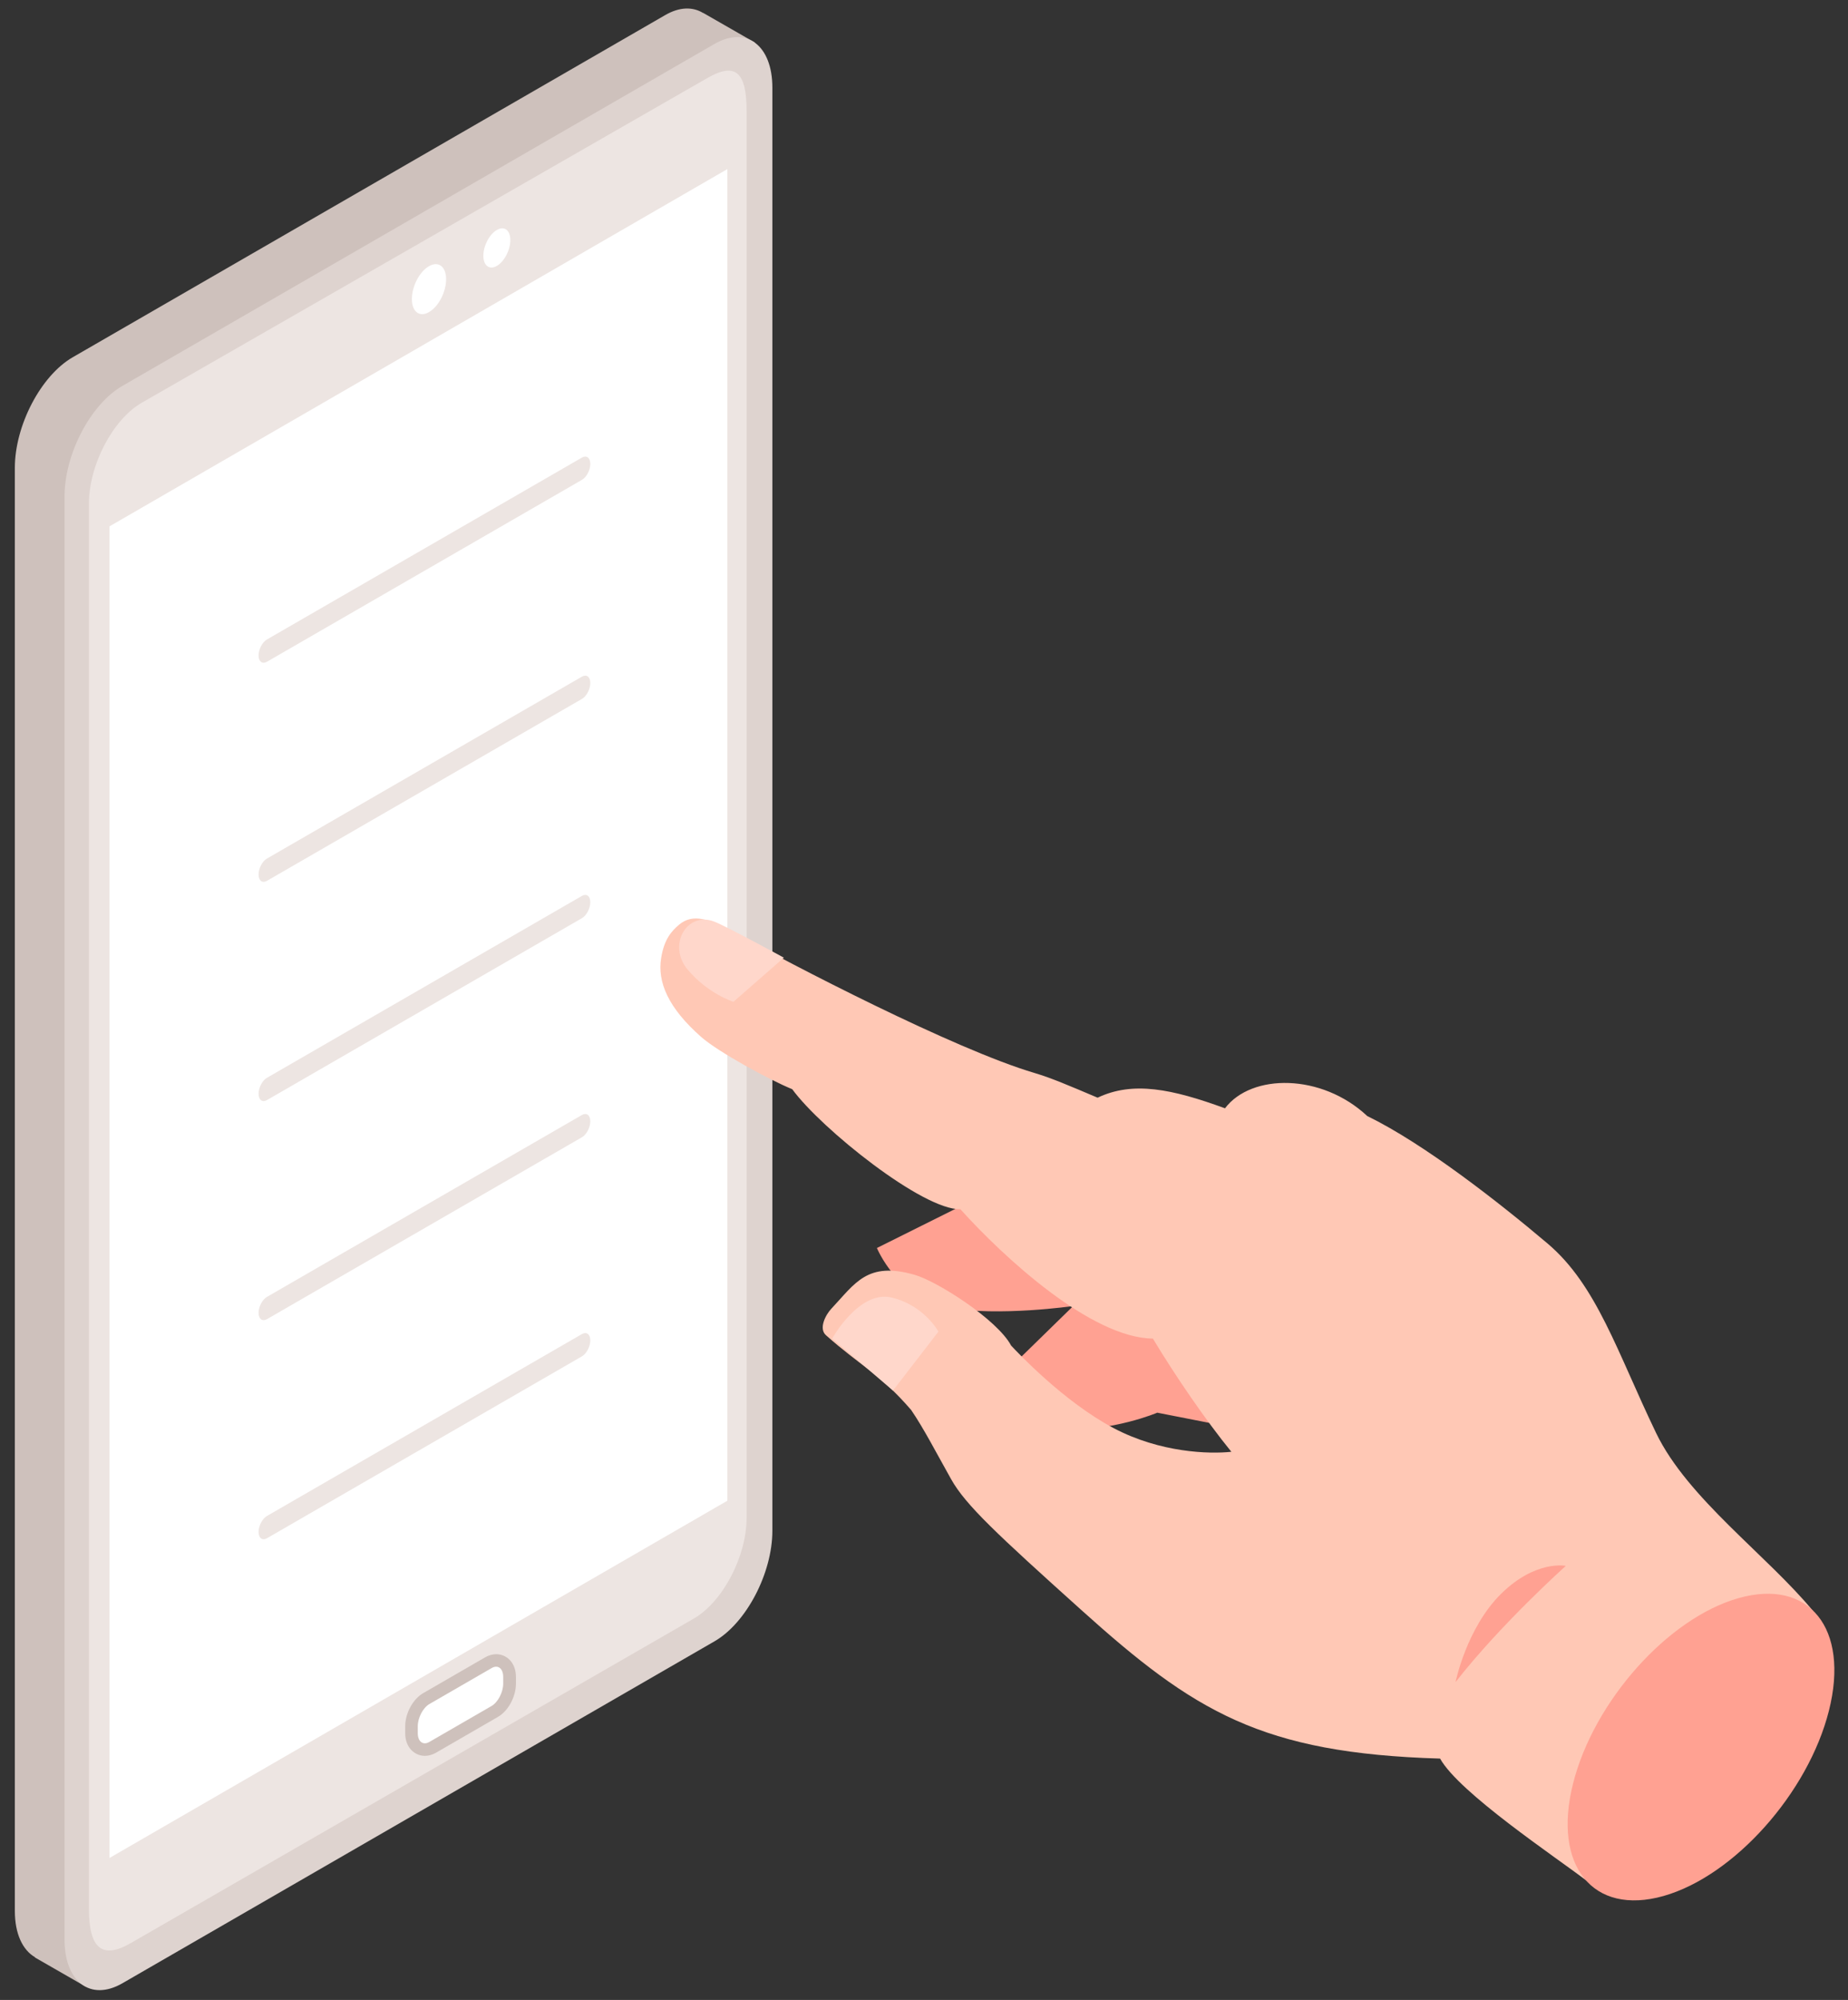
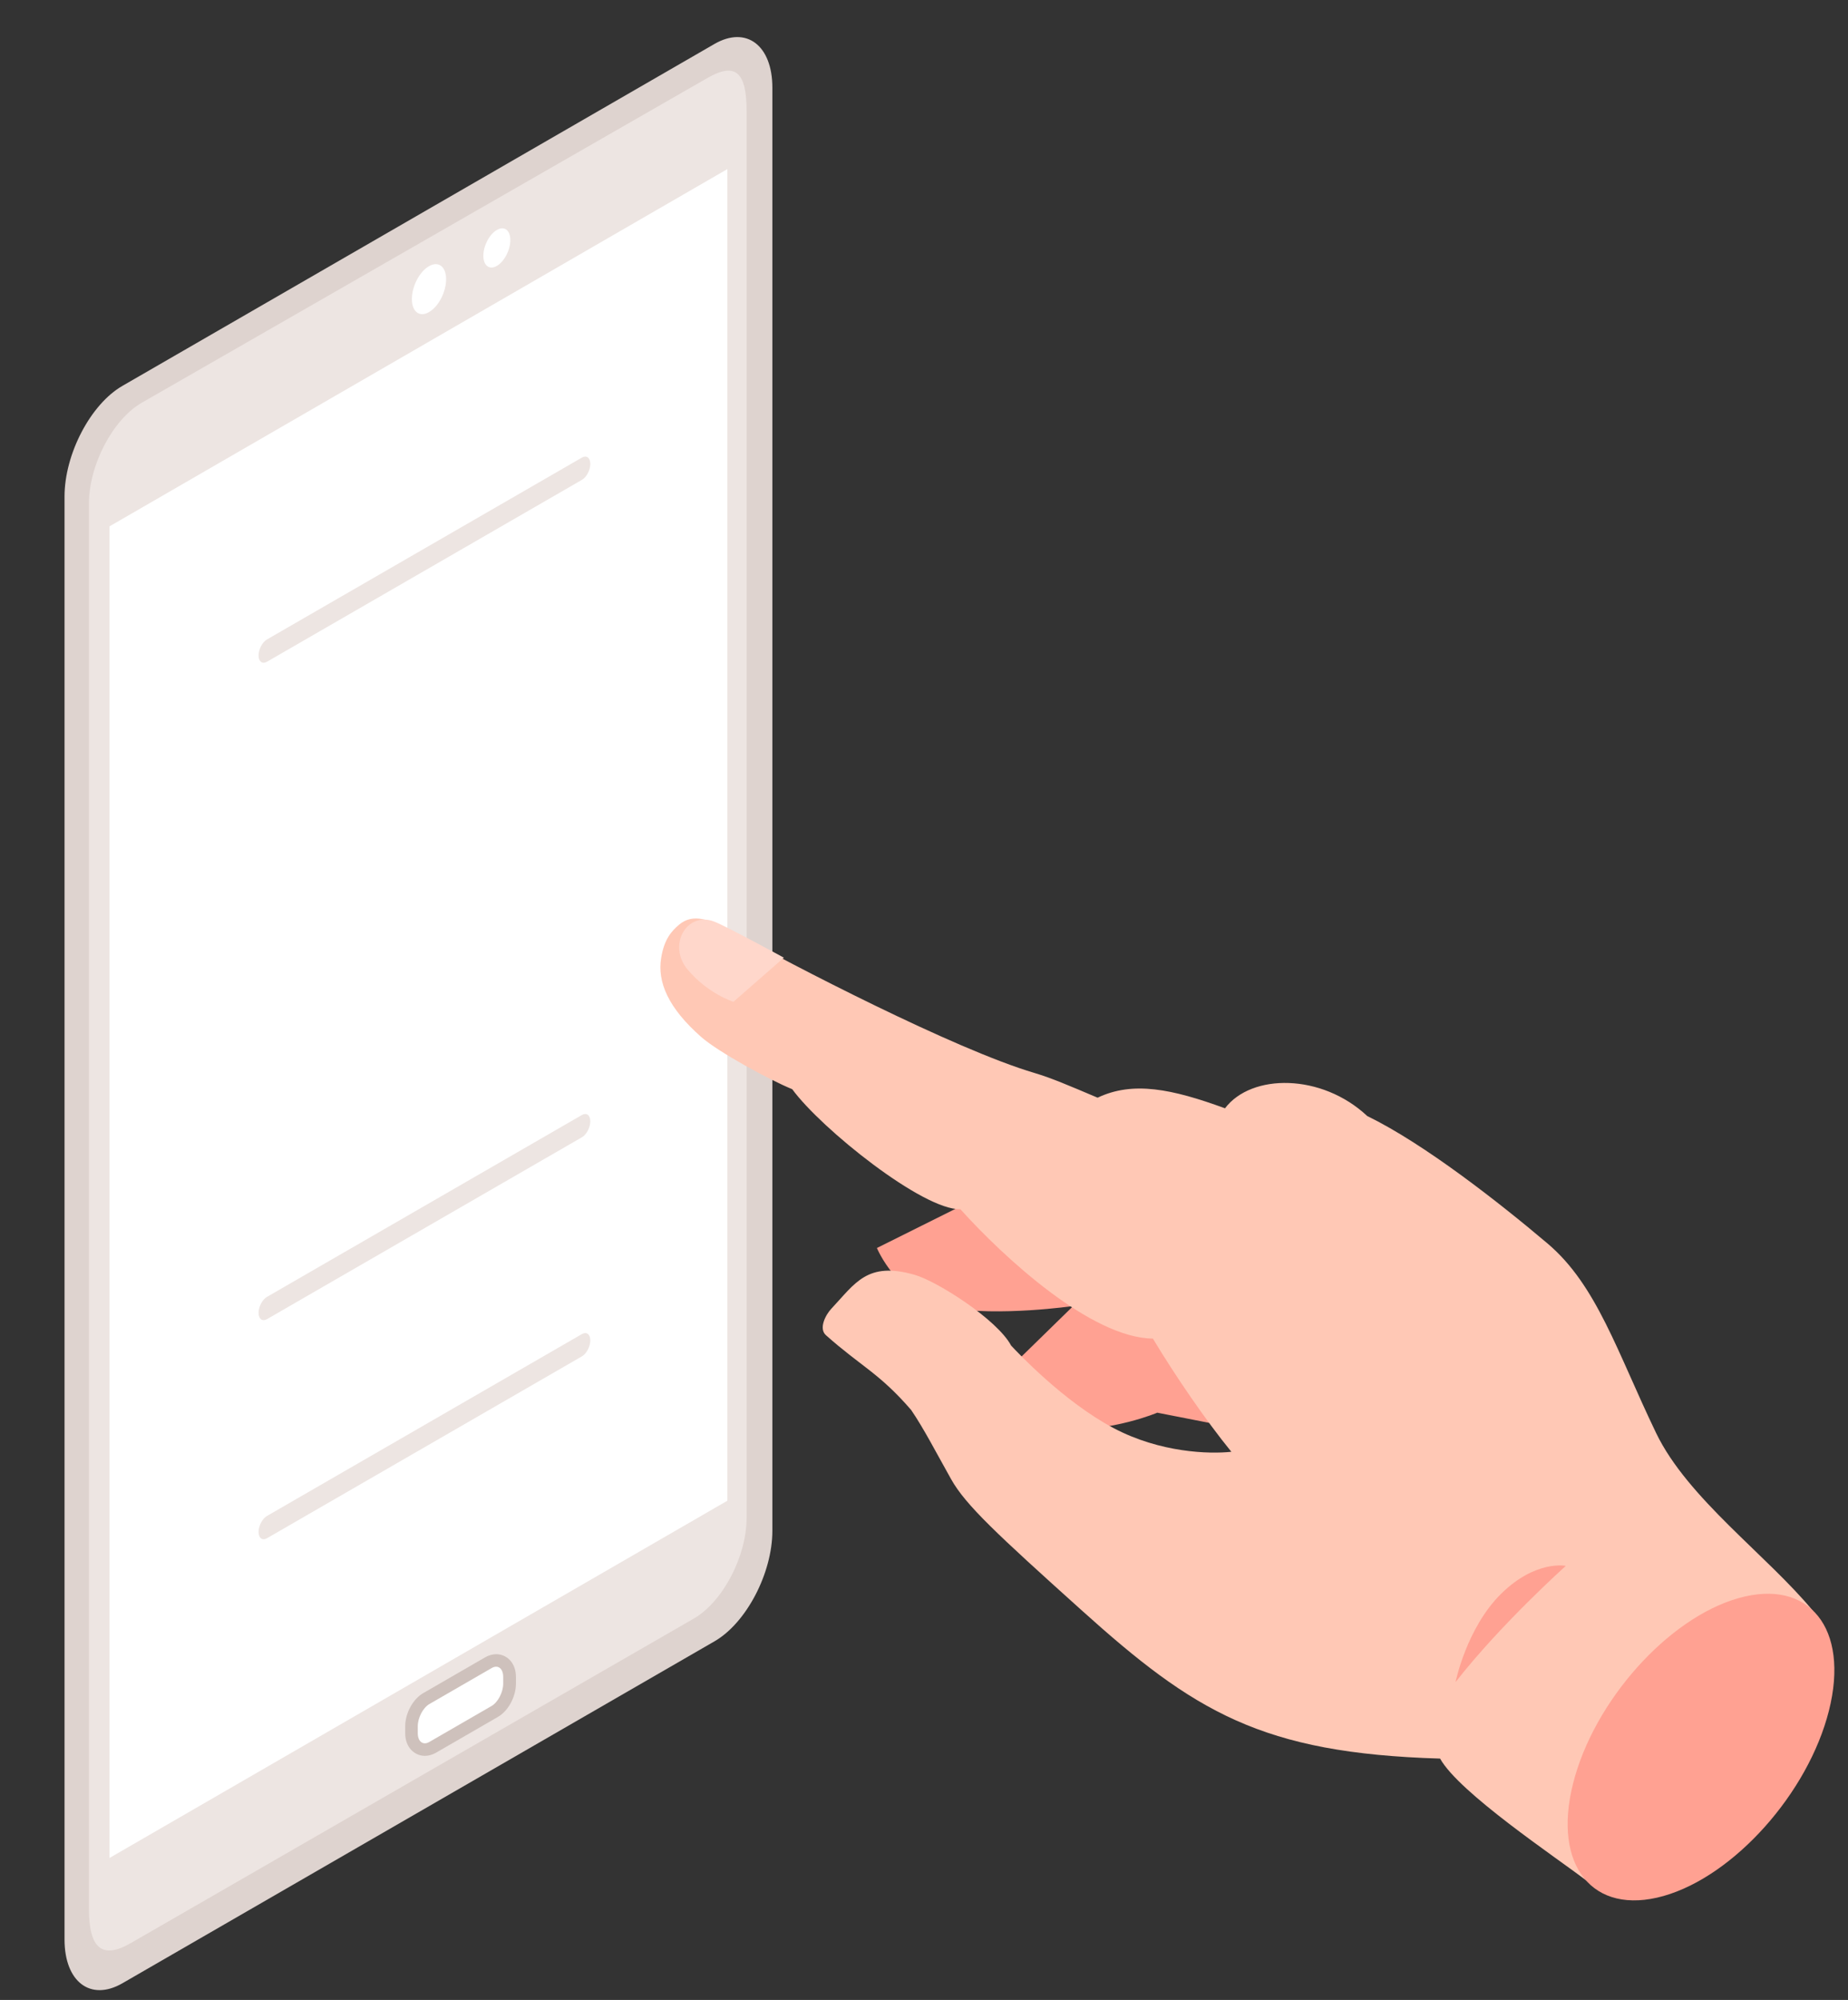
<svg xmlns="http://www.w3.org/2000/svg" width="122" height="132" viewBox="0 0 122 132" fill="none">
  <rect x="0" y="0" width="122" height="132" fill="#333333" stroke="none" />
-   <path d="M49.821 2.8L46.42 0.85V0.86C45.74 0.44 44.861 0.44 43.891 1.01L4.801 23.58C2.701 24.79 0.98 28.08 0.98 30.88V126.12C0.98 127.65 1.501 128.71 2.311 129.18V129.2L5.671 131.13L43.891 106.44C45.99 105.23 47.71 101.94 47.71 99.14L49.83 2.8H49.821Z" fill="#CEC1BC" />
  <path d="M8.08 130.9L47.17 108.33C49.27 107.12 50.99 103.83 50.99 101.03V5.79C50.99 2.99 49.27 1.69 47.17 2.9L8.08 25.47C5.98 26.68 4.26 29.97 4.26 32.77V128.01C4.26 130.81 5.98 132.11 8.08 130.9Z" fill="#DED3CF" />
  <path d="M8.631 128.25L45.801 106.83C47.721 105.72 49.291 102.72 49.291 100.16V7.37C49.291 4.81 48.601 4.05 46.681 5.16L9.361 26.58C7.441 27.69 5.871 30.69 5.871 33.25V125.99C5.871 128.55 6.711 129.36 8.631 128.25Z" fill="#EDE5E2" />
  <path d="M7.23 122.63L48.02 99.05V11.16L7.23 34.74V122.63Z" fill="white" />
  <path d="M27.191 19.74C27.191 20.58 27.701 20.96 28.321 20.6C28.951 20.24 29.451 19.27 29.451 18.43C29.451 17.59 28.941 17.21 28.321 17.57C27.691 17.93 27.191 18.9 27.191 19.74Z" fill="white" />
  <path d="M31.91 16.88C31.91 17.53 32.31 17.84 32.8 17.55C33.29 17.27 33.69 16.51 33.69 15.85C33.69 15.19 33.29 14.89 32.8 15.18C32.31 15.46 31.91 16.22 31.91 16.88Z" fill="white" />
  <path d="M28.05 115.89C27.4 115.89 26.75 115.37 26.75 114.39V113.94C26.75 113.08 27.26 112.14 27.94 111.75L32.04 109.38C32.27 109.25 32.52 109.18 32.76 109.18C33.41 109.18 34.06 109.7 34.06 110.68V111.13C34.06 111.99 33.55 112.93 32.87 113.32L28.77 115.69C28.54 115.82 28.29 115.89 28.05 115.89Z" fill="#CEC1BC" />
  <path d="M28.35 114.969L32.45 112.6C32.87 112.36 33.22 111.689 33.22 111.129V110.679C33.22 110.119 32.87 109.85 32.45 110.1L28.35 112.469C27.93 112.709 27.58 113.369 27.58 113.939V114.389C27.58 114.949 27.93 115.219 28.35 114.969Z" fill="white" />
-   <path d="M38.42 60.6L17.62 72.61C17.32 72.78 17.07 72.6 17.07 72.19C17.07 71.79 17.32 71.31 17.62 71.14L38.42 59.13C38.72 58.96 38.97 59.14 38.97 59.55C38.97 59.95 38.72 60.43 38.42 60.6Z" fill="#EDE5E2" />
  <path d="M38.42 31.669L17.62 43.679C17.32 43.849 17.07 43.669 17.07 43.26C17.07 42.859 17.32 42.38 17.62 42.209L38.42 30.2C38.72 30.029 38.97 30.21 38.97 30.62C38.97 31.02 38.72 31.5 38.42 31.669Z" fill="#EDE5E2" />
-   <path d="M38.42 46.129L17.62 58.139C17.32 58.309 17.07 58.13 17.07 57.719C17.07 57.319 17.32 56.84 17.62 56.669L38.42 44.659C38.72 44.489 38.97 44.67 38.97 45.08C38.97 45.48 38.72 45.959 38.42 46.129Z" fill="#EDE5E2" />
  <path d="M38.42 75.06L17.62 87.07C17.32 87.24 17.07 87.06 17.07 86.65C17.07 86.25 17.32 85.77 17.62 85.6L38.42 73.59C38.72 73.42 38.97 73.6 38.97 74.01C38.97 74.41 38.72 74.89 38.42 75.06Z" fill="#EDE5E2" />
  <path d="M38.42 89.52L17.62 101.53C17.32 101.7 17.07 101.52 17.07 101.11C17.07 100.71 17.32 100.23 17.62 100.06L38.42 88.05C38.72 87.88 38.97 88.06 38.97 88.47C38.97 88.87 38.72 89.35 38.42 89.52Z" fill="#EDE5E2" />
  <path d="M67.961 77.351L57.891 82.371C57.891 82.371 59.271 85.721 62.601 86.311C65.931 86.91 70.851 86.2 70.851 86.2L65.211 91.71C65.211 91.71 66.401 94.28 69.951 94.38C73.501 94.48 76.401 93.24 76.401 93.24L89.161 95.74L67.971 77.351H67.961Z" fill="#FFA192" />
  <path d="M119.711 106.35C116.661 102.65 111.411 98.9 109.331 94.58C106.751 89.22 105.421 84.83 102.161 82.07C98.971 79.37 94.021 75.49 90.261 73.66C87.251 70.84 82.621 70.84 80.871 73.15C77.371 71.87 74.791 71.34 72.461 72.45C70.501 71.62 69.431 71.16 68.301 70.82C63.011 69.26 52.061 63.57 48.571 61.61C46.851 60.64 45.731 60.26 44.821 61.04C44.341 61.45 43.851 61.98 43.651 63.21C43.381 64.81 44.111 66.53 46.311 68.46C47.421 69.43 50.761 71.26 52.301 71.89C54.211 74.5 60.931 79.88 63.401 79.81C66.281 83.01 72.051 88.31 76.111 88.35C77.571 90.78 79.601 93.75 81.291 95.82C79.831 95.98 76.601 95.88 73.541 94.27C70.251 92.54 67.171 89.26 66.751 88.81C65.841 87.1 61.881 84.57 60.381 84.14C57.241 83.24 56.461 84.7 54.881 86.38C54.521 86.76 54.021 87.68 54.531 88.13C56.821 90.17 58.051 90.63 60.151 93.06C60.981 94.27 61.851 95.96 62.791 97.63C63.741 99.33 65.821 101.26 71.381 106.26C78.831 112.97 83.281 115.72 95.071 116.07C96.331 118.33 102.701 122.57 104.711 124.11C106.171 125.24 118.051 112.03 119.701 106.34L119.711 106.35Z" fill="#FFC8B5" />
-   <path d="M54.942 88.34C54.942 88.34 56.722 85.13 58.862 85.64C61.012 86.15 61.952 87.89 61.952 87.89L58.952 91.78L54.932 88.34H54.942Z" fill="#FFD7CB" />
  <path d="M103.851 117.71C102.481 123.14 105.151 126.46 109.821 125.14C114.481 123.82 119.371 118.34 120.741 112.91C122.111 107.48 119.441 104.16 114.771 105.48C110.111 106.8 105.221 112.28 103.851 117.71Z" fill="#FFA192" />
  <path d="M96.092 111.02C96.092 111.02 96.812 107.45 99.102 105.19C101.392 102.94 103.372 103.351 103.372 103.351C103.372 103.351 99.102 107.17 96.092 111.02Z" fill="#FFA192" />
  <path d="M47.16 60.83C45.34 60.12 44.04 62.39 45.4 64C46.76 65.61 48.42 66.12 48.42 66.12L51.75 63.21C51.75 63.21 47.98 61.15 47.16 60.83Z" fill="#FFD7CB" />
</svg>